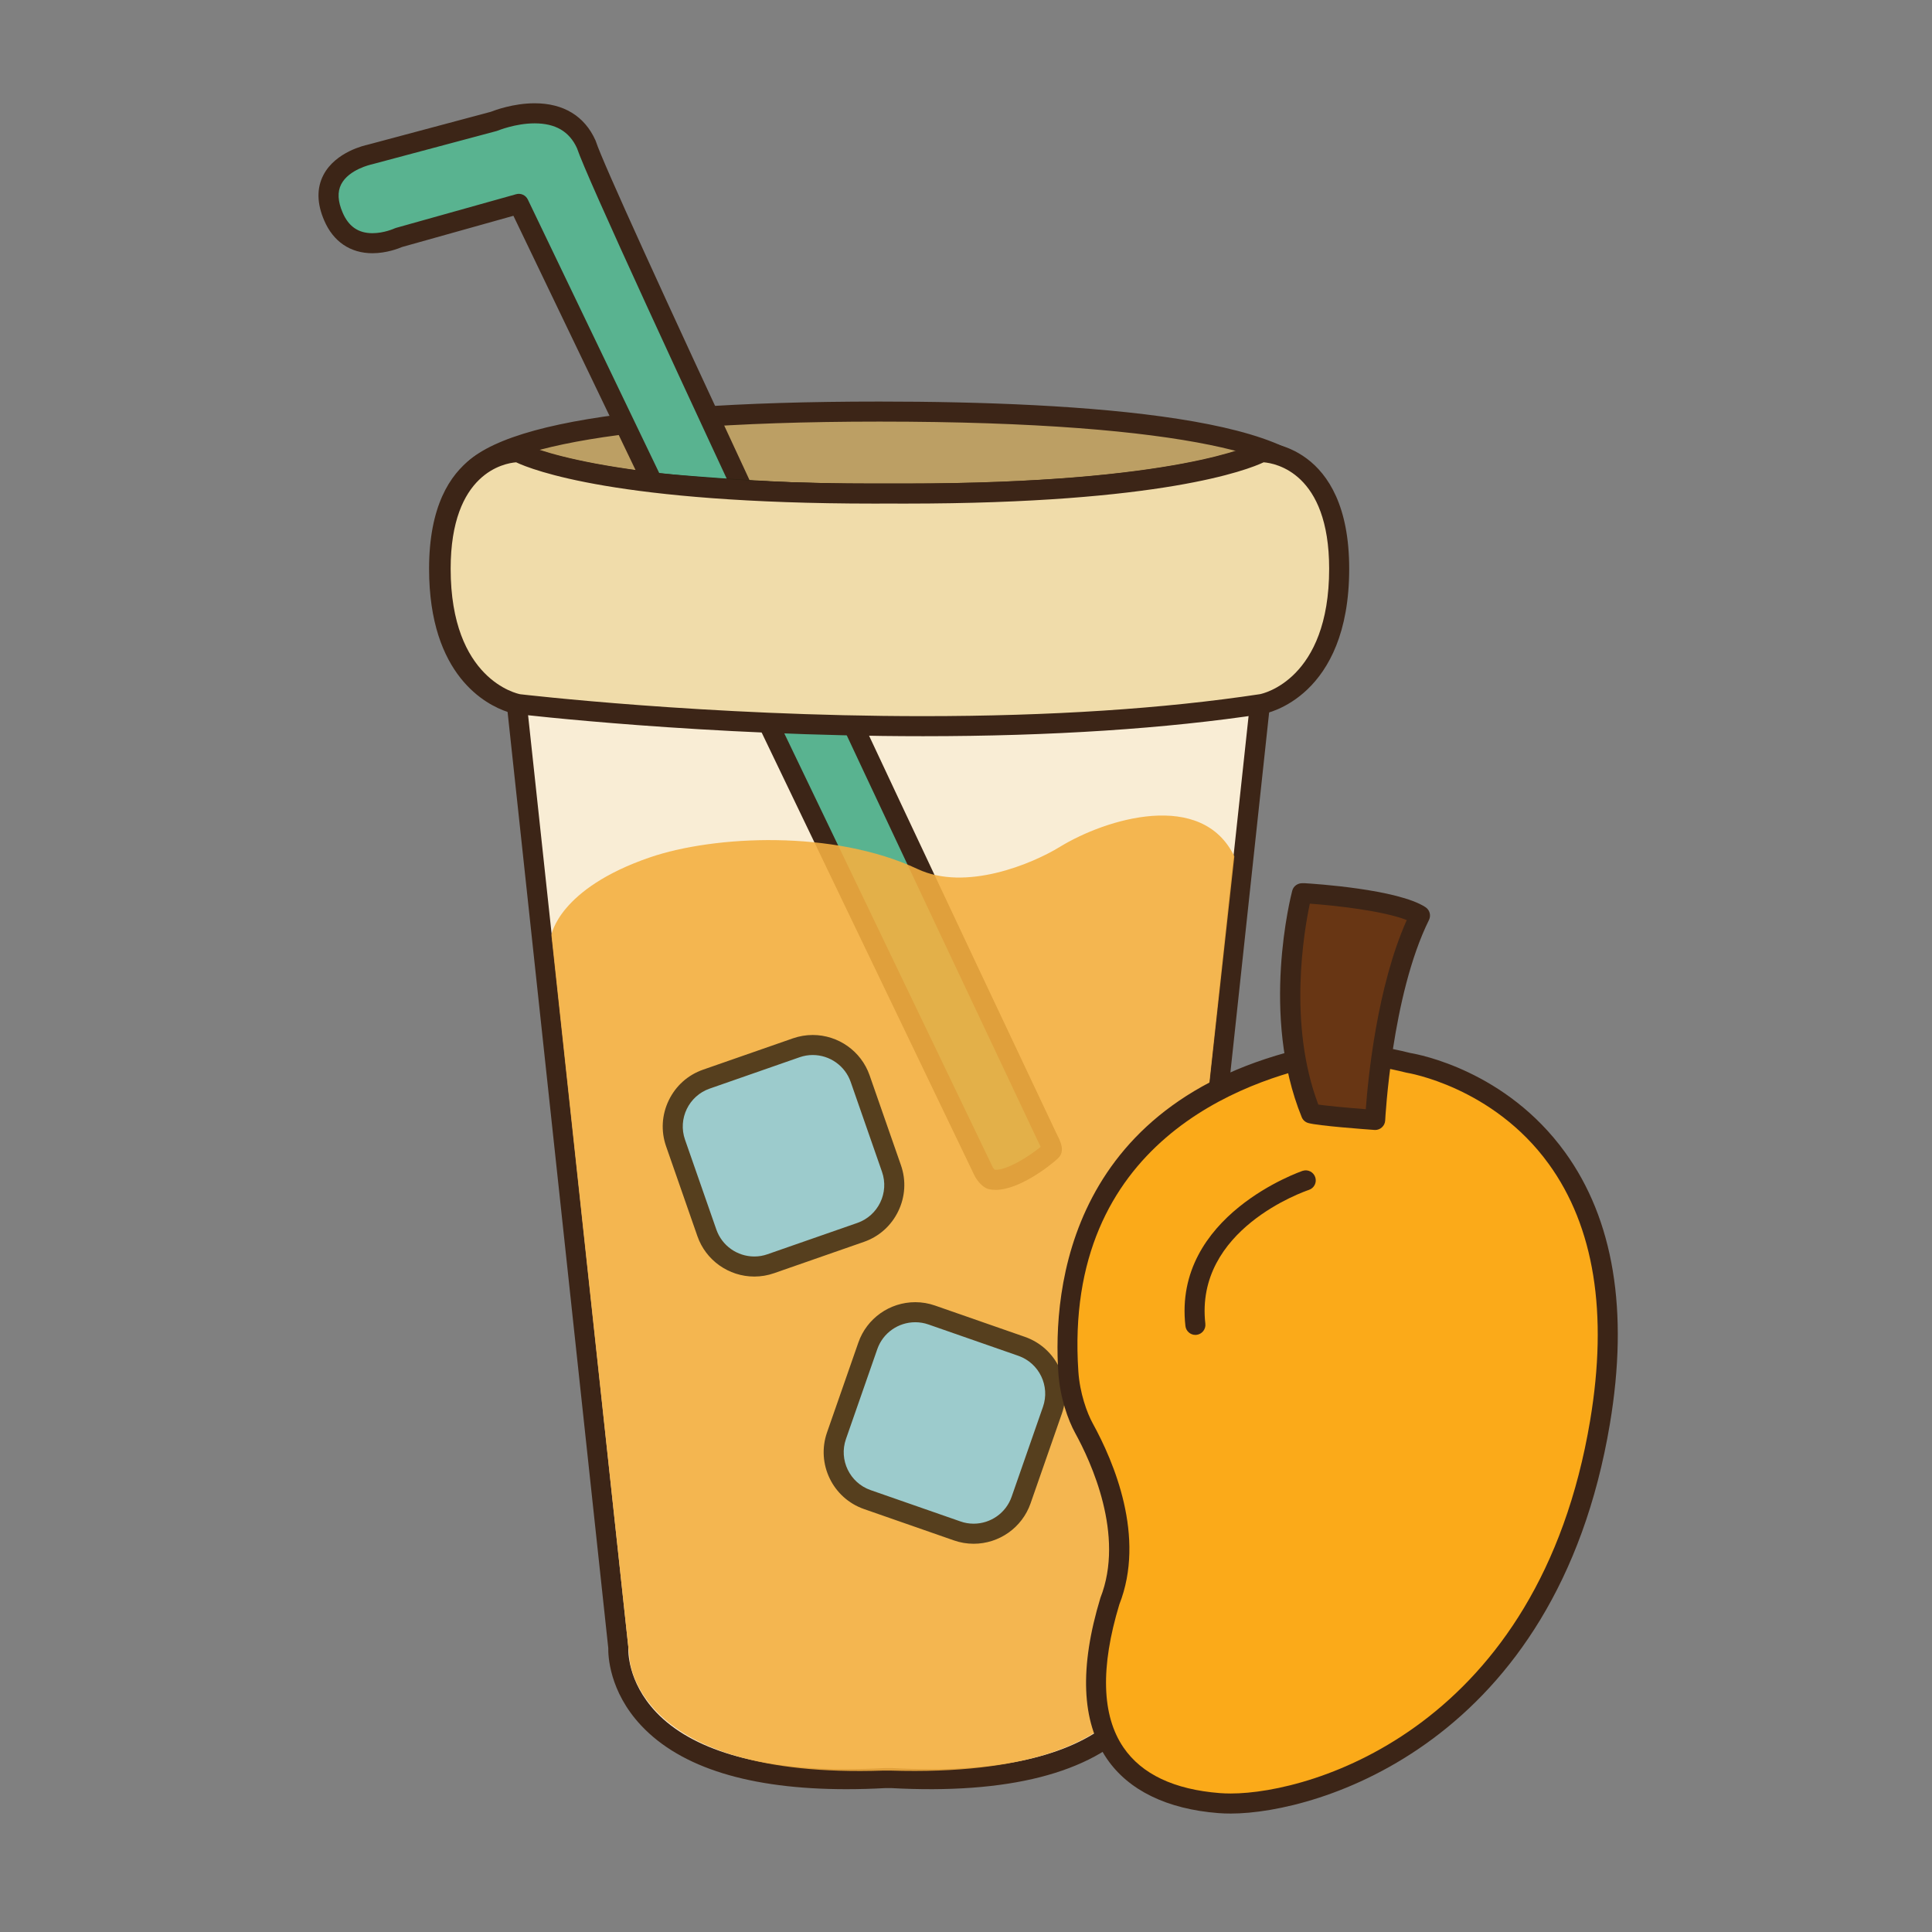
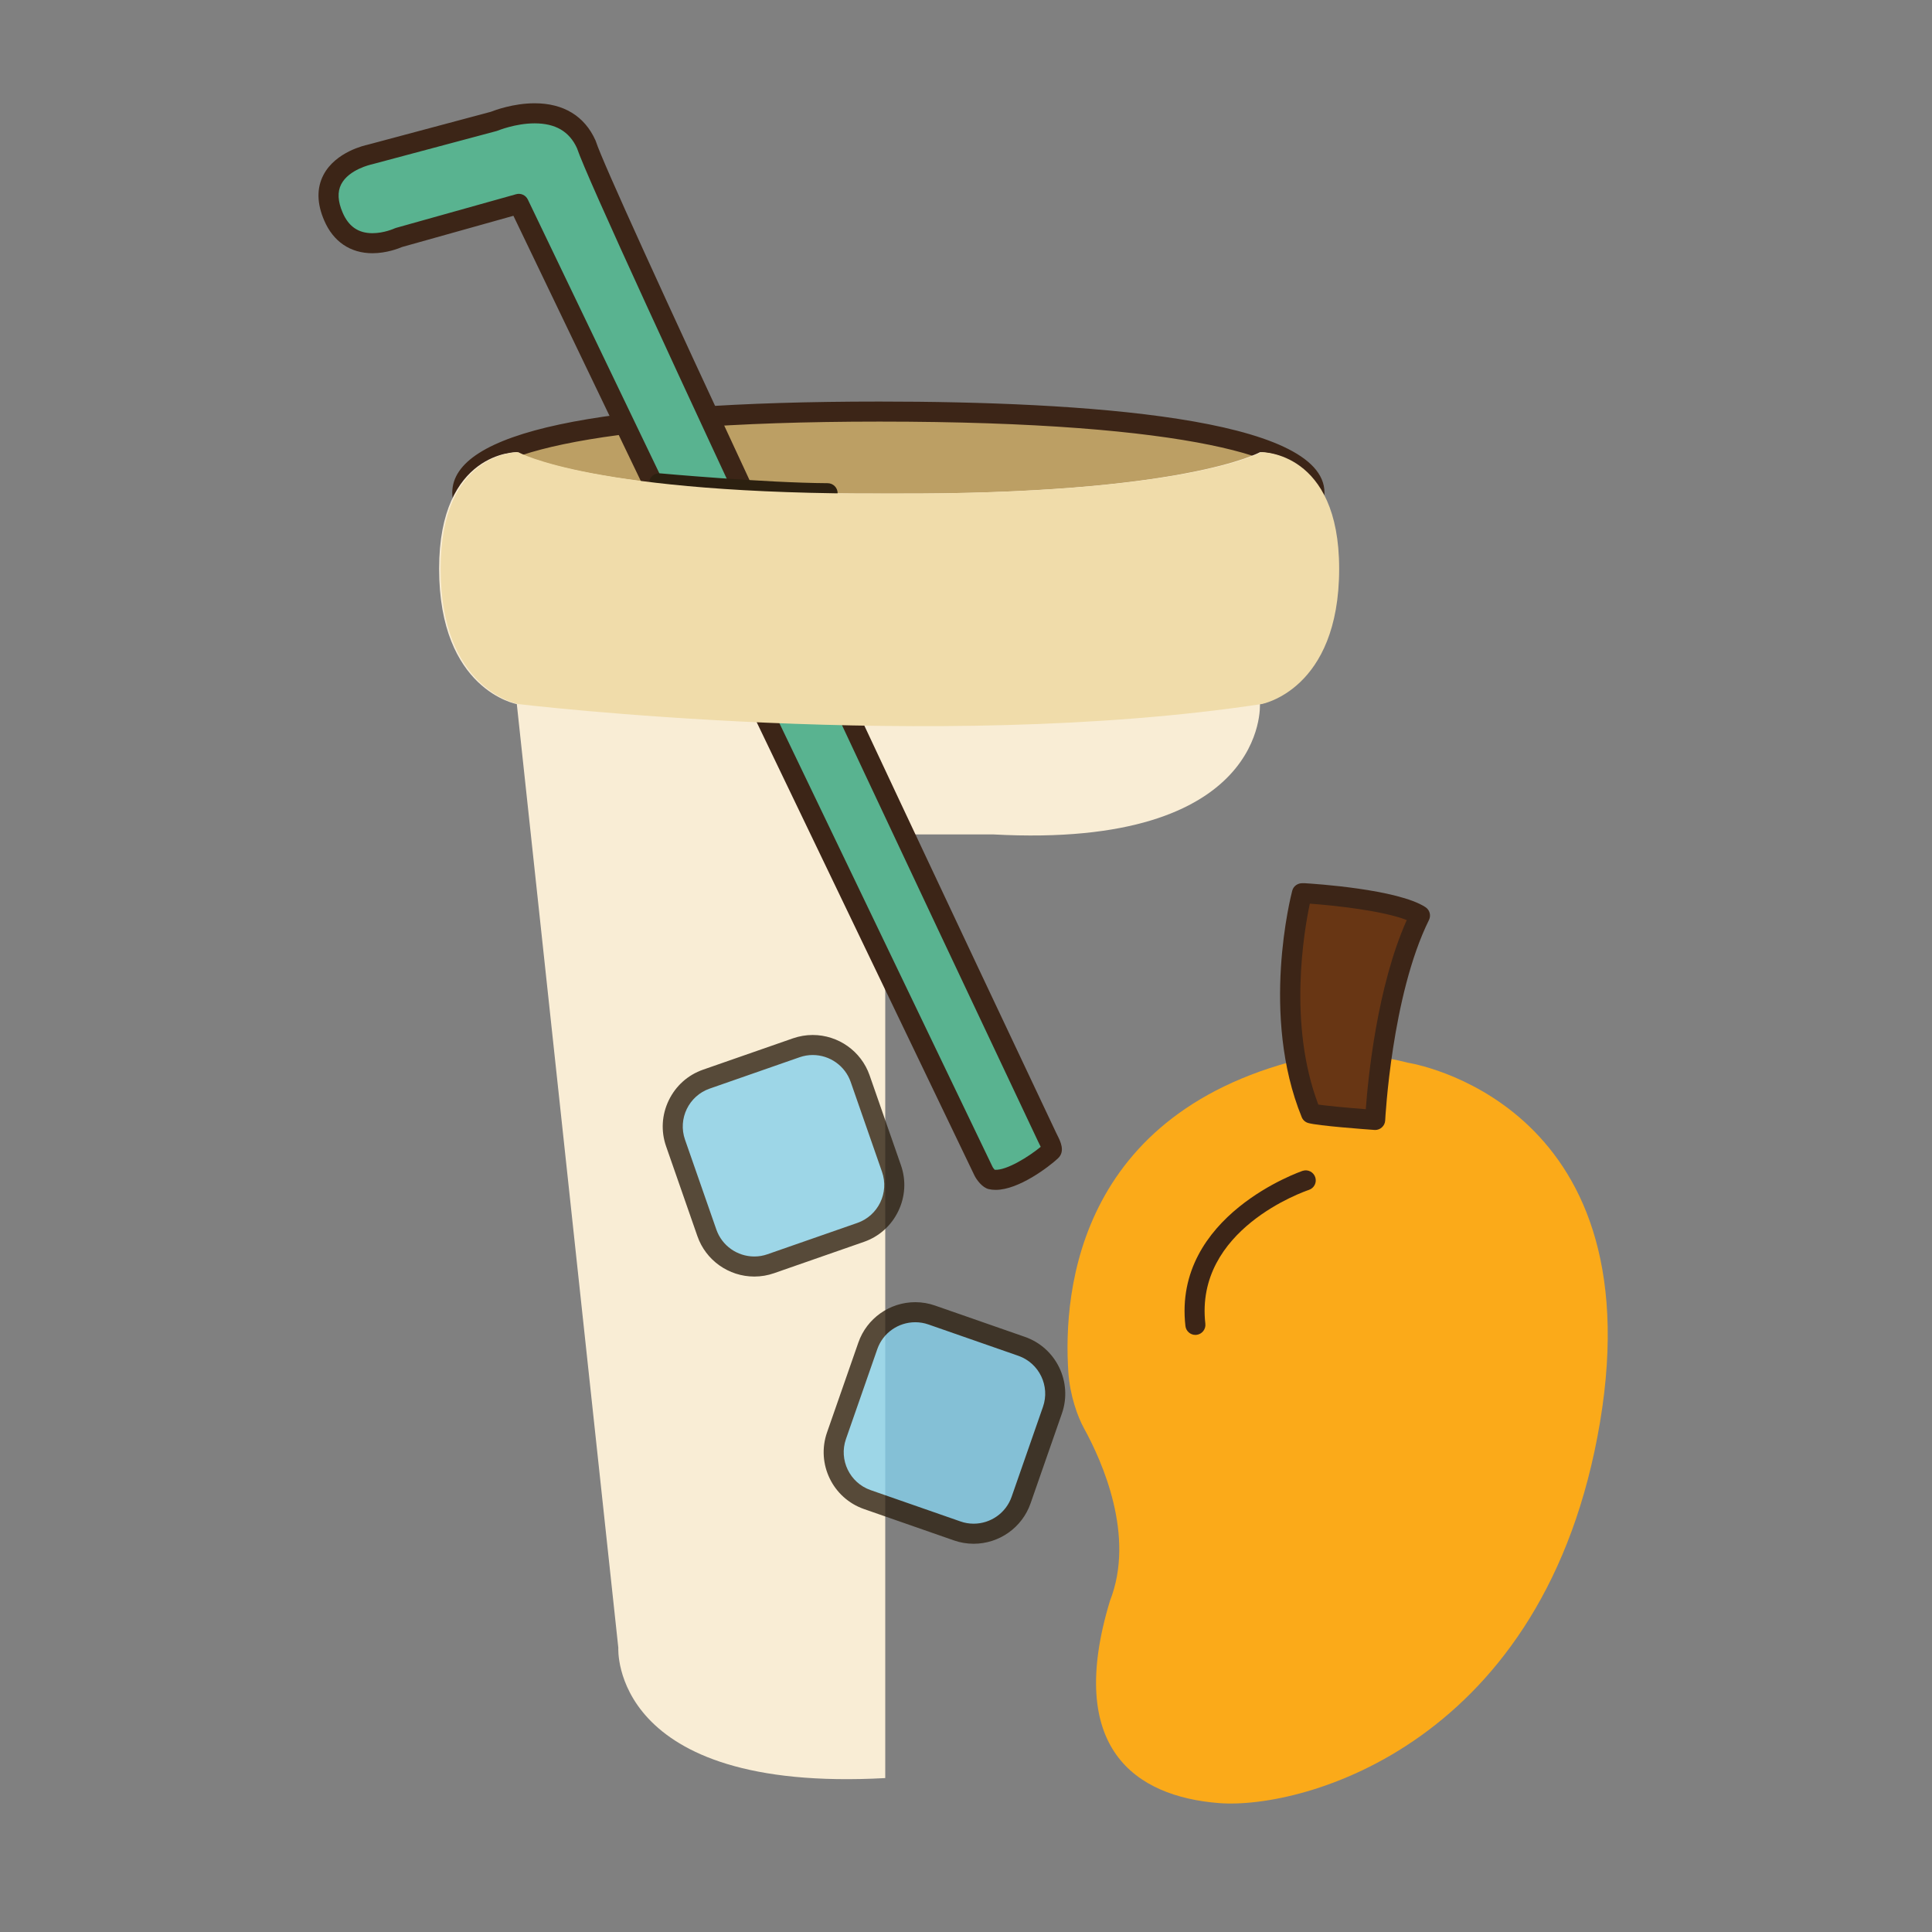
<svg xmlns="http://www.w3.org/2000/svg" version="1.1" id="Layer_1" x="0px" y="0px" width="500px" height="500px" viewBox="0 0 500 500" enable-background="new 0 0 500 500" xml:space="preserve">
  <rect x="0" y="0" width="500" height="500" fill="#808080" stroke="none" />
  <g id="Layer_1_copy_45">
    <g>
      <path fill="#BC9F64" d="M340.178,127.516c0,15.788-56.13,36.189-112.575,36.189c-56.44,0-107.963-20.401-107.963-36.189    c0-15.796,51.522-21,107.963-21C284.048,106.517,340.178,111.72,340.178,127.516z" />
      <path fill="#3C2517" d="M227.603,166.3c-54.764,0-110.557-19.571-110.557-38.784c0-15.654,37.198-23.593,110.557-23.593    c52.542,0,115.173,4.089,115.173,23.593C342.775,146.362,283.572,166.3,227.603,166.3z M227.603,109.11    c-77.687,0-105.369,9.509-105.369,18.406c0,12.958,48.222,33.595,105.369,33.595c58.583,0,109.985-20.939,109.985-33.595    C337.588,119.024,308.784,109.11,227.603,109.11z" />
    </g>
    <g>
-       <path fill="#F9EDD5" d="M229.101,460.166c-71.351,3.891-69.081-33.729-69.081-33.729l-26.27-244.221    c0,0-20.106-3.566-20.106-35.028c0-30.485,20.106-30.16,20.106-30.16s19.46,11.026,95.351,10.701h1.622    c75.89,0.325,95.348-10.701,95.348-10.701s20.109-0.326,20.109,30.16c0,31.462-20.109,35.028-20.109,35.028l-26.269,244.221    c0,0,2.269,37.62-69.08,33.729H229.101z" />
-       <path fill="#3C2517" d="M219.088,463.041c-24.977,0-42.852-5.529-53.114-16.436c-8.411-8.934-8.594-18.391-8.553-20.075    l-26.06-242.282c-5.449-1.813-20.315-9.307-20.315-37.061c0-32.384,21.75-32.754,22.678-32.754c0.448,0,0.916,0.113,1.305,0.336    c0.176,0.09,19.712,10.369,90.81,10.369l4.885-0.003l3.264,0.003c71.101,0,90.635-10.279,90.821-10.38    c0.37-0.206,0.805-0.321,1.224-0.326l0,0c1.02,0,22.744,0.389,22.744,32.754c0,27.754-14.869,35.248-20.312,37.061L302.399,426.53    c0.036,1.686-0.143,11.143-8.558,20.075c-11.602,12.327-33.004,17.793-63.261,16.15l-1.481,0.003    c-3.338,0.188-6.749,0.281-10.002,0.281C219.099,463.041,219.095,463.041,219.088,463.041z M133.186,119.644    c-2.964,0.232-16.947,2.658-16.947,27.543c0,28.714,17.246,32.336,17.979,32.479c1.12,0.209,1.987,1.136,2.111,2.272    l26.27,244.221c0.019,0.142,0.019,0.288,0.01,0.433c-0.015,0.336-0.336,8.598,7.252,16.575    c9.144,9.609,26.166,14.687,49.228,14.687c3.043,0,6.481-0.095,9.87-0.274l1.765-0.007c3.533,0.188,6.849,0.281,10.003,0.281    c23.16,0,40.218-5.119,49.343-14.808c7.562-8.028,7.15-16.371,7.144-16.454c-0.012-0.145-0.004-0.291,0.011-0.433l26.271-244.221    c0.123-1.148,0.99-2.079,2.126-2.28c0.722-0.135,17.968-3.757,17.968-32.471c0-24.86-13.953-27.304-16.946-27.543    c-4.104,1.939-26.3,10.686-92.652,10.686l-4.886-0.007l-3.263,0.007C159.477,130.33,137.278,121.581,133.186,119.644z" />
+       <path fill="#F9EDD5" d="M229.101,460.166c-71.351,3.891-69.081-33.729-69.081-33.729l-26.27-244.221    c0,0-20.106-3.566-20.106-35.028c0-30.485,20.106-30.16,20.106-30.16s19.46,11.026,95.351,10.701h1.622    c75.89,0.325,95.348-10.701,95.348-10.701s20.109-0.326,20.109,30.16c0,31.462-20.109,35.028-20.109,35.028c0,0,2.269,37.62-69.08,33.729H229.101z" />
    </g>
    <g>
      <path fill="#59B390" d="M254.5,303.032C243.854,280.882,134.266,52.76,134.266,52.76l-31.095,8.716c0,0-12.114,5.723-16.881-5.438    c-5.606-12.944,9.232-16.002,9.232-16.002l32.311-8.626c0,0,17.848-7.506,23.9,5.965c4.656,14.458,107.416,231.865,119.24,256.87    c0.725,1.519,1.678,3.071,1.041,3.659c-2.654,2.463-10.921,8.391-15.545,7.312C256.062,305.126,255.012,304.113,254.5,303.032z" />
      <path fill="#3C2517" d="M257.676,307.939c-0.627,0-1.232-0.066-1.793-0.197c-1.639-0.37-3.154-2.396-3.724-3.588L132.872,55.847    l-28.82,8.077c-0.858,0.37-4.006,1.611-7.669,1.611c-5.711,0-10.145-3.013-12.478-8.478c-1.904-4.399-1.973-8.366-0.2-11.774    c3.139-6.048,10.966-7.723,11.294-7.79l32.005-8.552c1-0.396,5.875-2.213,11.358-2.213c7.479,0,12.921,3.312,15.74,9.58    c0.037,0.086,0.074,0.176,0.104,0.269c3.453,10.735,66.322,144.915,119.108,256.556l0.34,0.692    c0.83,1.655,2.078,4.168,0.128,5.979C271.51,301.915,263.673,307.939,257.676,307.939z M257.438,302.741    c3.059,0.202,8.845-3.413,11.896-5.943c-0.104-0.225-0.223-0.46-0.32-0.657l-0.385-0.785    c-19.07-40.328-114.157-241.652-119.315-257.033c-1.984-4.307-5.564-6.399-10.951-6.399c-4.953,0-9.483,1.865-9.532,1.88    c-0.107,0.044-0.22,0.083-0.332,0.112l-32.303,8.627c-0.193,0.044-5.912,1.301-7.897,5.151c-1.005,1.958-0.882,4.418,0.373,7.314    c1.536,3.6,4.056,5.342,7.712,5.342c3.02,0,5.662-1.208,5.688-1.219c0.127-0.06,0.266-0.112,0.4-0.15l31.096-8.716    c1.214-0.344,2.489,0.24,3.033,1.372l120.239,250.28C256.98,302.217,257.243,302.536,257.438,302.741z" />
    </g>
    <g opacity="0.89">
-       <path fill="#F4AF40" d="M319.444,221.63l-22.309,202.857c0,0,5.211,35.962-66.858,33.734h-1.574    c-65.168,2.228-65.818-29.41-65.818-29.41L142.701,242c0,0,1.824-11.999,25.5-20.113c16.614-5.688,47.499-7.207,69.299,3.027    c12.432,5.843,29.596-1.337,36.757-5.725C286.255,211.837,311.082,204.298,319.444,221.63z" />
-     </g>
+       </g>
    <g opacity="0.79">
      <g>
        <path fill="#84D0EC" d="M230.72,302.419c2.348,6.74-1.241,14.174-7.98,16.521l-23.275,8.115     c-6.739,2.348-14.174-1.246-16.521-7.979l-8.111-23.275c-2.351-6.737,1.241-14.174,7.977-16.524l23.275-8.11     c6.738-2.353,14.17,1.245,16.521,7.983L230.72,302.419z" />
      </g>
      <g>
        <path fill="#2C2010" d="M195.226,330.37c-6.635,0-12.556-4.196-14.734-10.442l-8.111-23.275     c-1.363-3.913-1.117-8.133,0.694-11.887c1.813-3.757,4.964-6.574,8.882-7.938l23.275-8.113c1.645-0.568,3.357-0.861,5.09-0.861     c6.636,0,12.557,4.194,14.731,10.439l8.115,23.273c1.365,3.914,1.117,8.139-0.699,11.892c-1.81,3.752-4.964,6.571-8.878,7.935     l-23.274,8.114C198.672,330.079,196.959,330.37,195.226,330.37z M210.321,273.036c-1.15,0-2.291,0.198-3.383,0.577l-23.277,8.117     c-5.401,1.881-8.269,7.808-6.382,13.215l8.116,23.272c1.45,4.165,5.4,6.962,9.83,6.962c1.15,0,2.287-0.19,3.386-0.576     l23.272-8.111c5.404-1.885,8.268-7.812,6.384-13.217L220.156,280C218.703,275.836,214.752,273.036,210.321,273.036z" />
      </g>
    </g>
    <g opacity="0.79">
      <g>
        <path fill="#84D0EC" d="M264.256,388.225c-2.354,6.738-9.785,10.332-16.521,7.983l-23.275-8.114     c-6.735-2.352-10.328-9.785-7.979-16.525l8.117-23.271c2.349-6.738,9.783-10.326,16.521-7.979l23.271,8.109     c6.738,2.352,10.326,9.789,7.979,16.523L264.256,388.225z" />
      </g>
      <g>
        <path fill="#2C2010" d="M251.975,399.523c-1.736,0-3.452-0.291-5.096-0.865l-23.272-8.116     c-8.107-2.821-12.401-11.717-9.576-19.825l8.114-23.271c2.176-6.245,8.097-10.442,14.731-10.442c1.733,0,3.449,0.292,5.095,0.867     l23.271,8.11c8.107,2.826,12.402,11.722,9.578,19.83l-8.116,23.271C264.525,395.327,258.604,399.523,251.975,399.523z      M236.876,342.193c-4.429,0-8.38,2.791-9.83,6.955l-8.116,23.275c-1.884,5.405,0.981,11.334,6.386,13.219l23.271,8.112     c1.092,0.386,2.235,0.576,3.388,0.576c4.426,0,8.381-2.797,9.83-6.959l8.114-23.276c1.884-5.4-0.979-11.332-6.381-13.216     l-23.271-8.112C239.167,342.384,238.031,342.193,236.876,342.193z" />
      </g>
    </g>
    <g>
      <path fill="#B5E2E9" d="M170.556,125.086c0,0,27.104,2.467,43.636,2.553" />
      <path fill="#2C2010" d="M214.191,130.237c-0.005,0-0.008,0-0.015,0c-16.45-0.09-43.584-2.542-43.853-2.565    c-1.428-0.134-2.478-1.394-2.352-2.822c0.131-1.424,1.38-2.456,2.822-2.351c0.27,0.03,27.182,2.459,43.411,2.549    c1.431,0.008,2.586,1.174,2.58,2.61C216.777,129.082,215.618,130.237,214.191,130.237z" />
    </g>
    <g>
      <path fill="#F0DCAA" d="M326.468,182.215c0,0,20.105-3.566,20.105-35.028c0-30.485-20.105-30.16-20.105-30.16    s-19.459,11.026-95.352,10.701h-1.623c-75.892,0.325-95.352-10.701-95.352-10.701s-20.108-0.326-20.108,30.16    c0,31.462,20.108,35.028,20.108,35.028S241.589,195.081,326.468,182.215z" />
-       <path fill="#3C2517" d="M238.892,190.528c-0.006,0-0.009,0-0.009,0c-56.485,0-104.568-5.681-105.047-5.737    c-1.055-0.184-22.397-4.351-22.397-37.603c0-32.384,21.754-32.754,22.682-32.754c0.448,0,0.912,0.113,1.301,0.336    c0.174,0.094,19.705,10.369,90.81,10.369l4.886-0.003l3.264,0.003c71.093,0,90.638-10.279,90.824-10.38    c0.366-0.206,0.8-0.321,1.222-0.326h0.004c1.018,0,22.74,0.389,22.74,32.754c0,33.252-21.342,37.419-22.246,37.584    C301.701,188.592,272.102,190.528,238.892,190.528z M133.573,119.644c-2.959,0.232-16.942,2.658-16.942,27.543    c0,28.714,17.251,32.336,17.982,32.479c0.314,0.029,48.109,5.673,104.27,5.673h0.009c32.947,0,62.278-1.914,87.188-5.688    c0.653-0.127,17.903-3.749,17.903-32.463c0-24.86-13.957-27.304-16.951-27.543c-4.101,1.937-26.302,10.683-92.648,10.686    l-4.89-0.007l-3.263,0.007C159.862,130.33,137.671,121.581,133.573,119.644z" />
    </g>
    <g>
      <g>
        <path fill="#FBAA19" d="M364.447,275.051c0,0,63.58,9.691,49.642,92.985c-13.945,83.304-76.843,100.297-98.604,98.604     c-21.757-1.704-39.777-14.281-28.22-52.364c6.606-16.789-1.996-36.041-6.752-44.68c-1.6-2.912-3.617-8.41-4.025-14.48     c-1.42-21.073,2.509-69.604,65.856-82.272C350.136,271.307,364.447,275.051,364.447,275.051z" />
-         <path fill="#3C2517" d="M318.517,469.346c-1.149,0-2.227-0.041-3.231-0.119c-13.284-1.039-23.252-5.905-28.822-14.064     c-6.578-9.633-7.14-23.635-1.679-41.637c6.384-16.236-2.451-35.248-6.541-42.678c-1.815-3.306-3.91-9.129-4.345-15.562     c-1.428-21.179,2.334-71.87,67.938-84.987c1.418-0.279,3.084-0.422,4.956-0.422c7.655,0,16.94,2.314,18.188,2.635     c2.187,0.359,24.729,4.547,40.031,25.668c12.606,17.411,16.521,41.062,11.632,70.286     C402.797,451.22,341.117,469.346,318.517,469.346z M346.793,275.066c-1.531,0-2.862,0.107-3.942,0.324     c-20.51,4.102-67.782,20.062-63.771,79.553c0.373,5.593,2.23,10.713,3.707,13.402c5.521,10.025,13.755,29.447,6.895,46.885     c-4.916,16.219-4.58,28.735,1.067,37.008c4.718,6.915,13.108,10.889,24.942,11.814c0.874,0.063,1.814,0.103,2.824,0.103     c21.377,0,79.759-17.346,93.013-96.544c4.649-27.807,1.046-50.145-10.718-66.385c-14.493-20.008-36.53-23.572-36.757-23.606     c-0.089-0.017-0.176-0.031-0.262-0.058C363.692,277.541,354.161,275.066,346.793,275.066z" />
      </g>
      <g>
        <path fill="#3C2517" d="M309.366,345.475c-1.304,0-2.426-0.982-2.578-2.304c-3.26-28.616,29.984-40.038,30.317-40.149     c1.362-0.461,2.824,0.283,3.28,1.641c0.456,1.354-0.275,2.824-1.638,3.281c-1.207,0.408-29.585,10.22-26.803,34.644     c0.161,1.42-0.861,2.705-2.287,2.87C309.562,345.471,309.46,345.475,309.366,345.475z" />
      </g>
      <g>
        <path fill="#683614" d="M337.457,231.158c0,0,23.233,1.365,30.032,5.782c-10.028,20.229-11.599,52.901-11.599,52.901     s-14.227-1.017-16.606-1.7c-10.537-25.84-2.344-56.982-2.344-56.982" />
        <path fill="#3C2517" d="M355.892,292.436c-0.061,0-0.124,0-0.184-0.008c-2.422-0.172-14.626-1.072-17.134-1.794     c-0.771-0.217-1.396-0.778-1.689-1.514c-10.743-26.337-2.796-57.312-2.452-58.621c0.329-1.248,1.543-2.015,2.764-1.921     c0.135-0.008,0.272-0.011,0.41-0.008c2.444,0.143,24.132,1.537,31.297,6.197c1.105,0.718,1.499,2.146,0.913,3.327     c-9.666,19.497-11.315,51.549-11.33,51.87c-0.034,0.698-0.35,1.353-0.875,1.815C357.14,292.204,356.527,292.436,355.892,292.436z      M341.179,285.864c2.341,0.341,7.33,0.812,12.287,1.196c0.583-7.941,2.896-31.727,10.604-48.943     c-6.069-2.421-18.659-3.786-25.084-4.253C337.475,240.947,333.301,265.139,341.179,285.864z" />
      </g>
    </g>
  </g>
</svg>